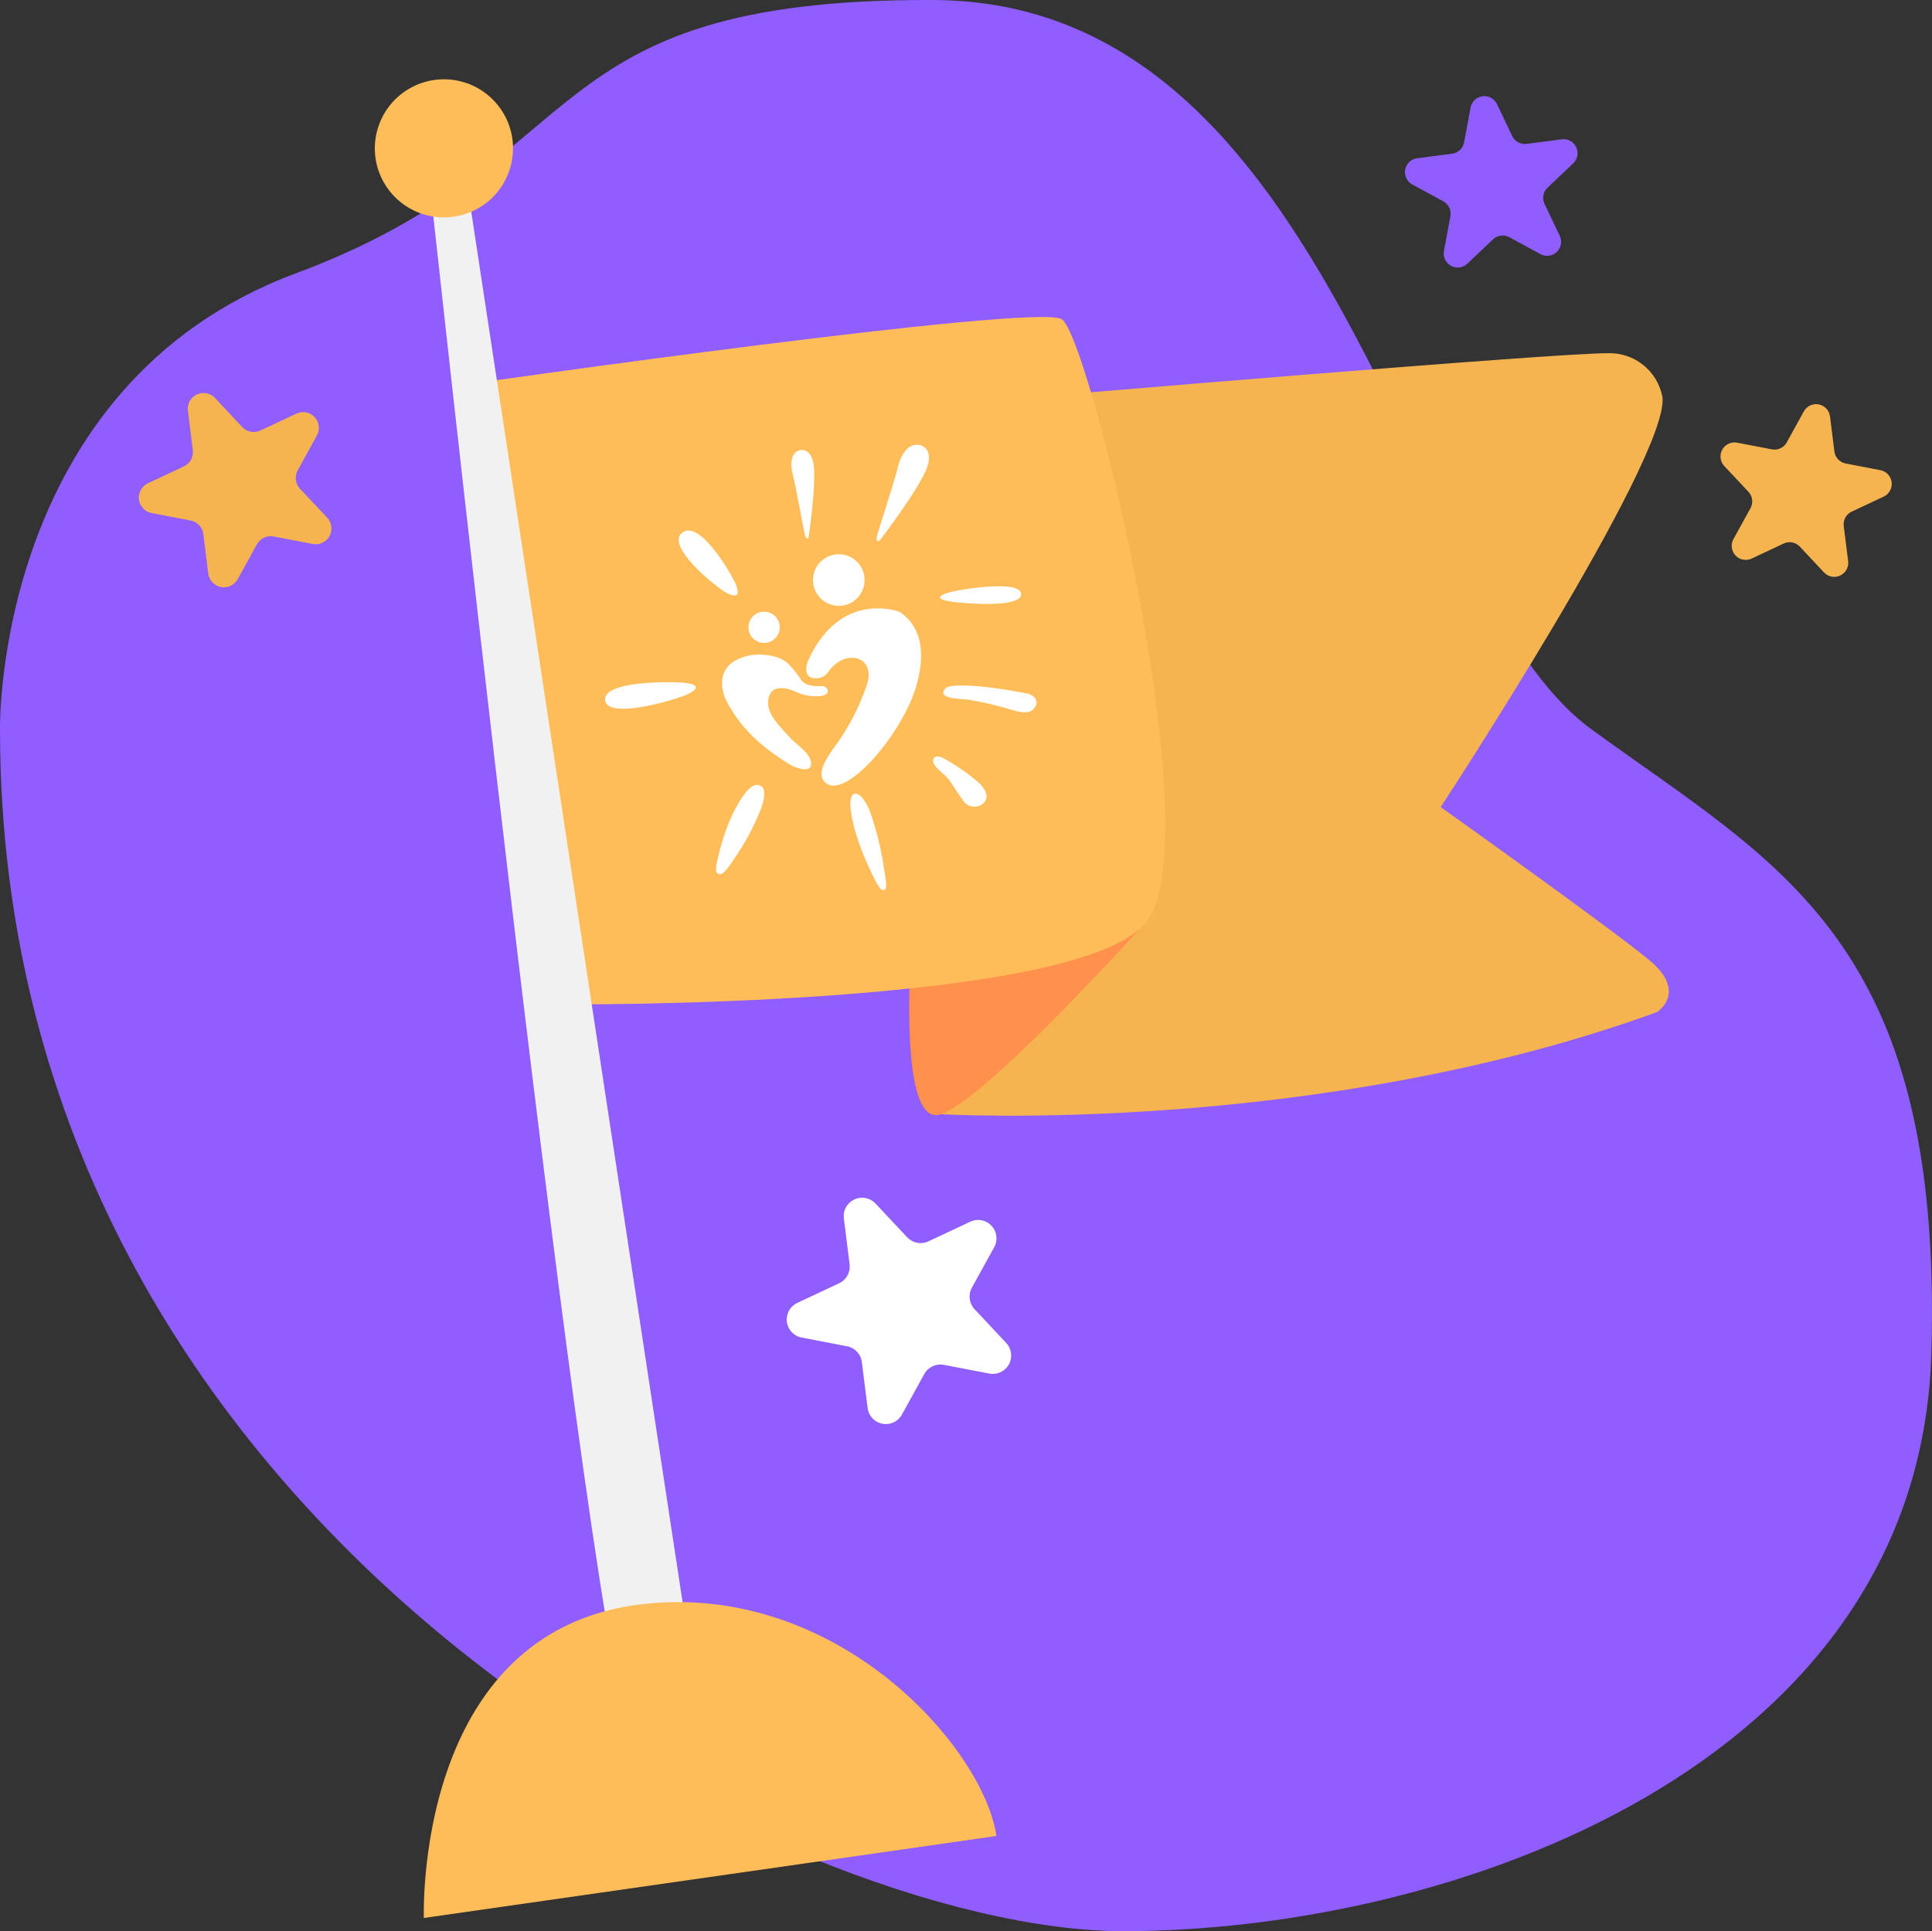
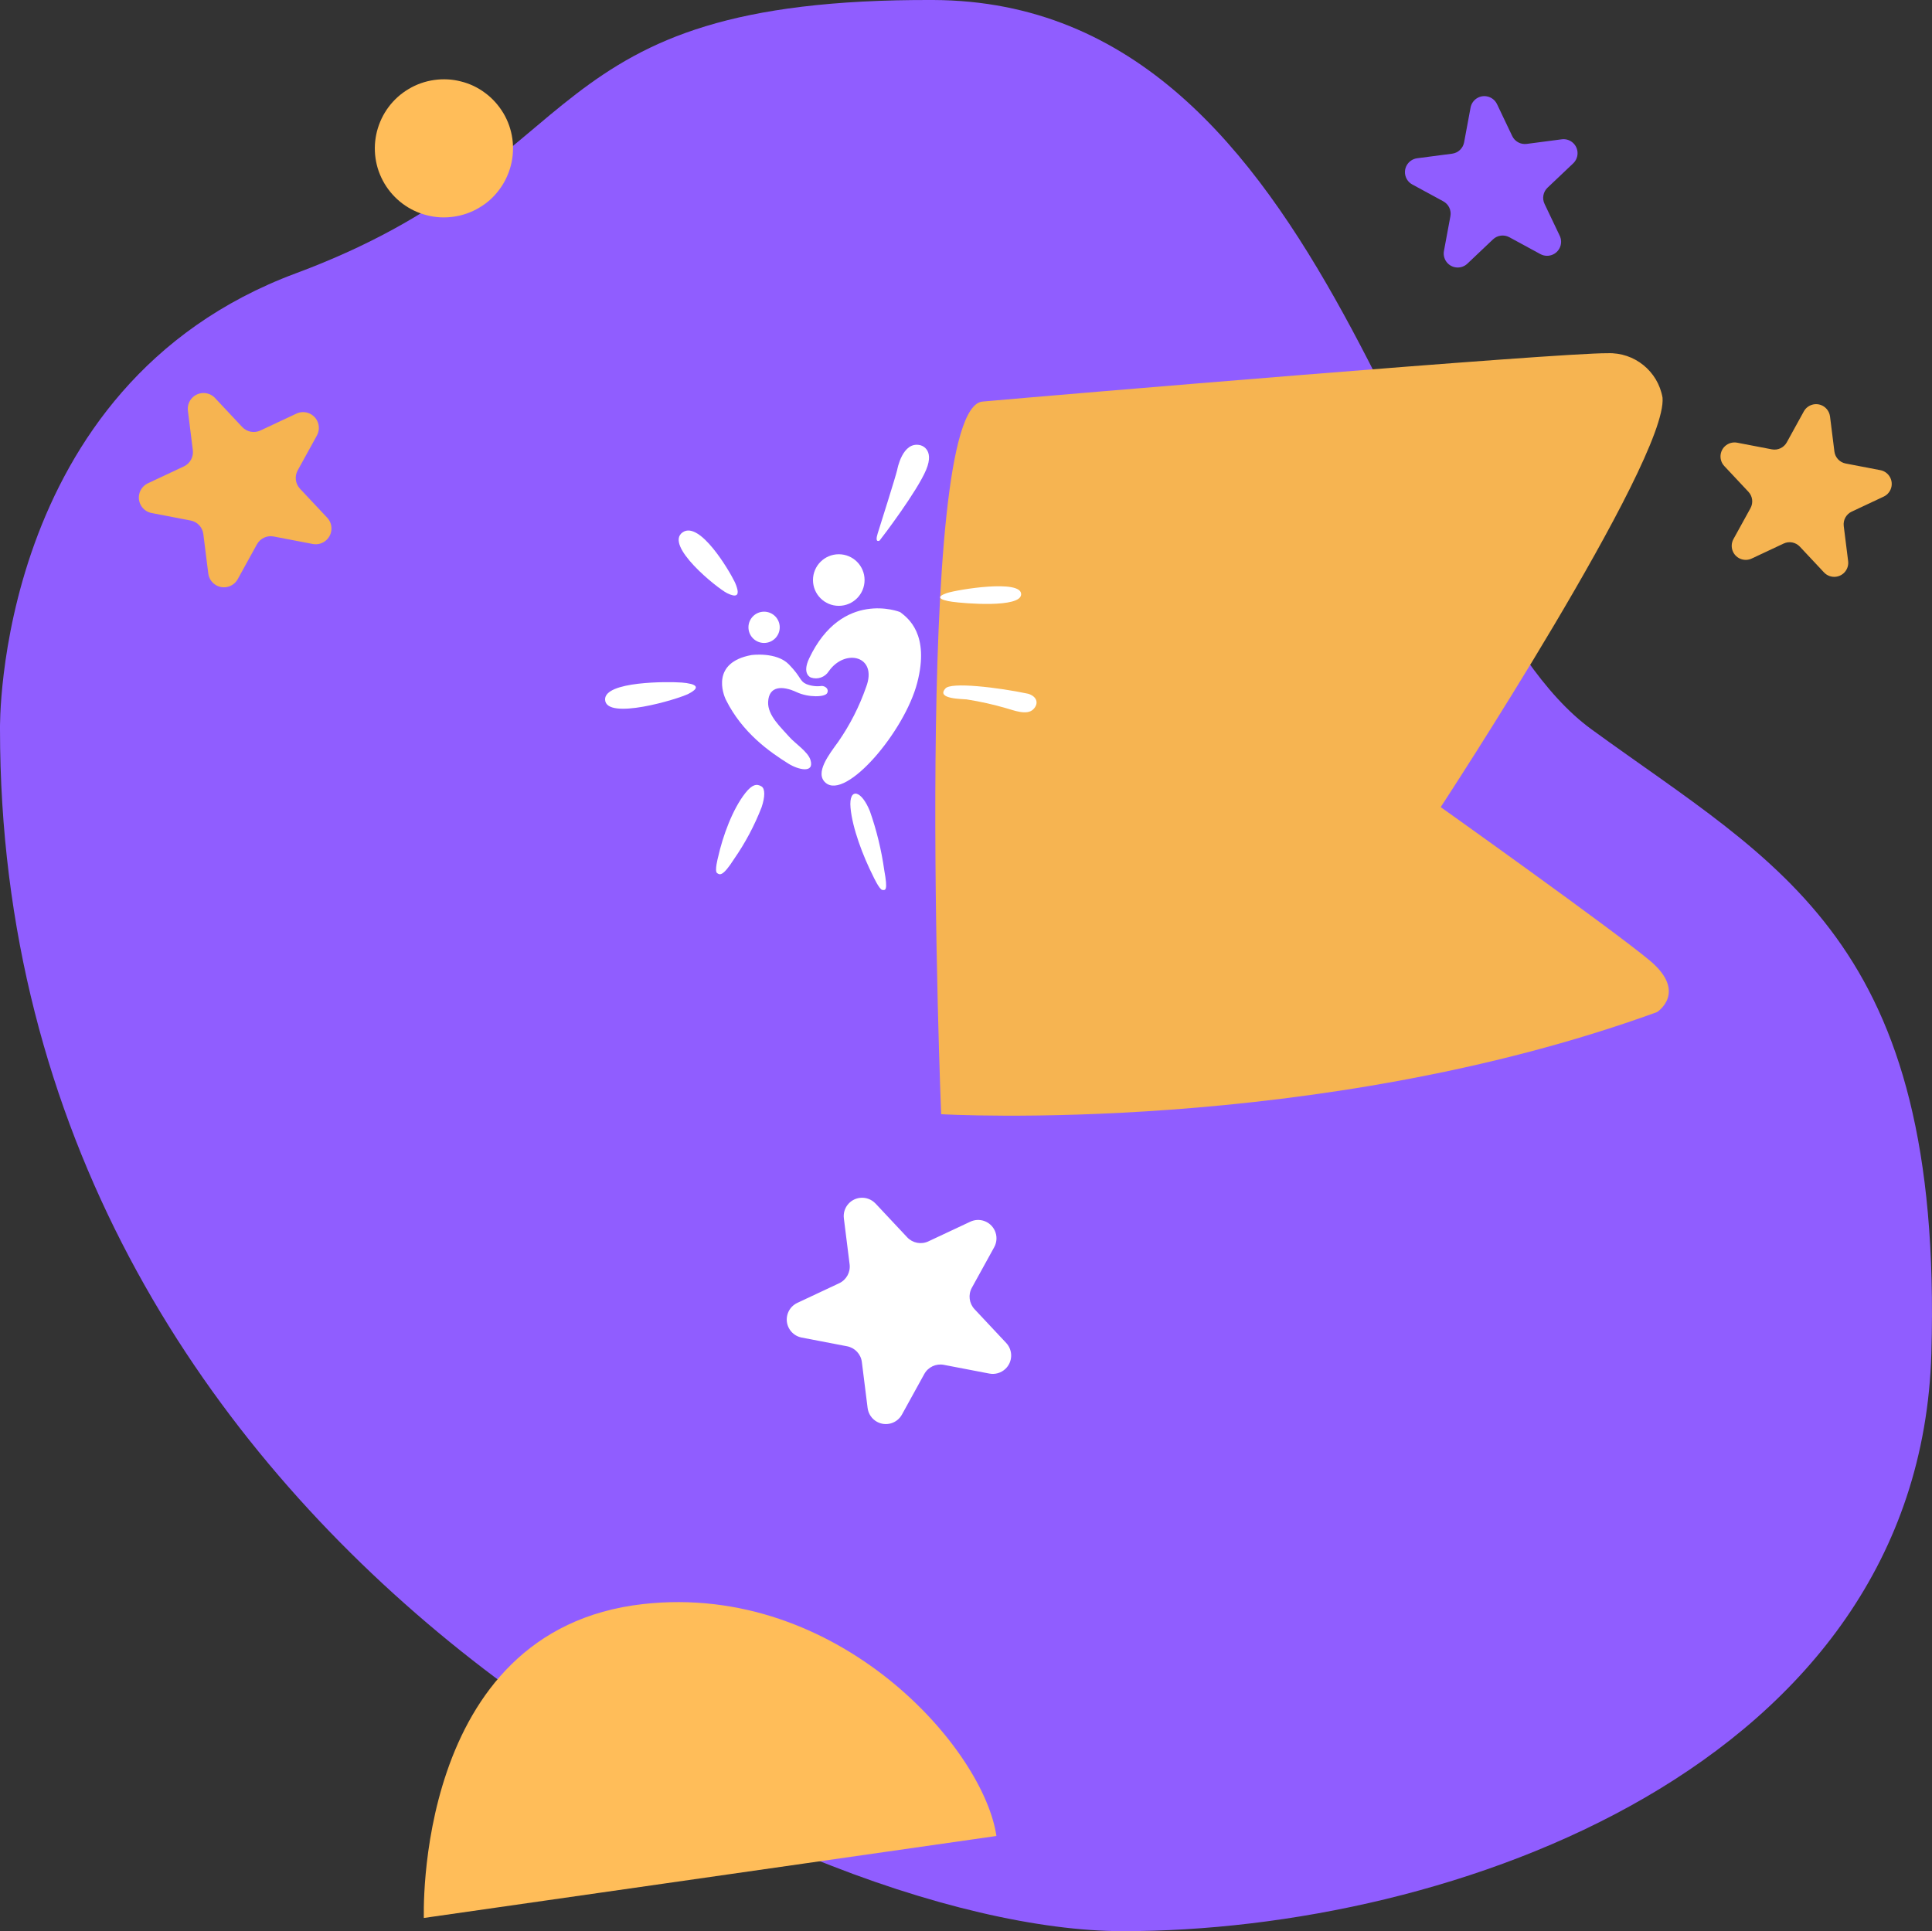
<svg xmlns="http://www.w3.org/2000/svg" id="uuid-f5fcb682-0366-469f-9890-947418a2f0a1" data-name="Layer 2" viewBox="0 0 340.109 340.002">
  <rect x="0" y="0" width="340.109" height="340.002" fill="#333333" stroke="none" />
  <defs>
    <style> .uuid-f8192b9d-1a14-494f-9fba-28962c21a90c { clip-path: url(#uuid-98f28a0d-a503-4120-8f85-0a62baad91ba); } .uuid-c26abe25-6a3a-47fd-98cd-650b59acd42e { fill: none; } .uuid-22bfed01-66e9-4f0b-804b-5c6b2727f289 { fill: #f1f1f1; } .uuid-4f446d7b-4bc1-44fc-8810-56e93ce660b2 { fill: #905dff; } .uuid-502ffad9-7d36-442c-ada2-8dfe581a47ec { fill: #f6b451; } .uuid-e2d2e306-500f-4856-b5be-91b08a717193 { clip-path: url(#uuid-ed08c818-9acc-43da-a9aa-35f5e33036c4); } .uuid-eb5f3c94-e2fd-4179-8e62-87c5ff88d71a { fill: #ff914d; } .uuid-b6094486-10e1-46b7-8b55-7fe1554d4d5c { fill: #fff; } .uuid-e5d99da4-3a6f-420c-8a74-7b6d04feadc2 { fill: #ffbd59; } .uuid-78fbdaea-6292-4f53-816f-49838656d549 { clip-path: url(#uuid-937fa021-369b-4ff6-bb0c-e77c10959d08); } .uuid-adc66fa2-0afd-4c60-b57c-e80710ea1b77 { clip-path: url(#uuid-4483f572-0ac3-4b6f-b8b8-73fb9ee26aa0); } .uuid-fdcb7b55-7d9e-4f47-85d0-8e72e86fa0a8 { clip-path: url(#uuid-ffb62c15-f9a9-40bb-9b4d-383e42ea31d8); } .uuid-ba09c728-5de5-4544-b8c3-3ff571e1ccef { clip-path: url(#uuid-d7be4c30-2c99-404e-8d8f-029d4aefcc5d); } </style>
    <clipPath id="uuid-4483f572-0ac3-4b6f-b8b8-73fb9ee26aa0">
      <rect class="uuid-c26abe25-6a3a-47fd-98cd-650b59acd42e" width="340.109" height="340.002" />
    </clipPath>
    <clipPath id="uuid-ed08c818-9acc-43da-a9aa-35f5e33036c4">
      <rect class="uuid-c26abe25-6a3a-47fd-98cd-650b59acd42e" x="155.879" y="61.909" width="144.916" height="132.96" transform="translate(-15.893 33.663) rotate(-8.149)" />
    </clipPath>
    <clipPath id="uuid-ffb62c15-f9a9-40bb-9b4d-383e42ea31d8">
-       <rect class="uuid-c26abe25-6a3a-47fd-98cd-650b59acd42e" width="340.109" height="340.002" />
-     </clipPath>
+       </clipPath>
    <clipPath id="uuid-937fa021-369b-4ff6-bb0c-e77c10959d08">
      <rect class="uuid-c26abe25-6a3a-47fd-98cd-650b59acd42e" x="63.59" y="13.994" width="28.289" height="25.803" transform="translate(-3.027 11.289) rotate(-8.148)" />
    </clipPath>
    <clipPath id="uuid-d7be4c30-2c99-404e-8d8f-029d4aefcc5d">
      <polygon class="uuid-c26abe25-6a3a-47fd-98cd-650b59acd42e" points="67.043 287.941 74.173 337.741 176.966 323.021 166.811 249.814 67.043 287.941" />
    </clipPath>
    <clipPath id="uuid-98f28a0d-a503-4120-8f85-0a62baad91ba">
      <rect class="uuid-c26abe25-6a3a-47fd-98cd-650b59acd42e" width="340.109" height="340.002" />
    </clipPath>
  </defs>
  <g id="uuid-4bbd0561-4440-4a49-9e8a-2f84e7e44b9f" data-name="Layer 1">
    <g id="uuid-195faf55-8538-4071-bff1-121f22471b99" data-name="Group 95">
      <g class="uuid-adc66fa2-0afd-4c60-b57c-e80710ea1b77">
        <g id="uuid-2246c593-5386-4d9a-a969-32cf67fa7074" data-name="Group 94">
          <path id="uuid-43abecaa-f89a-40ca-93d1-b728128e88a1" data-name="Path 77" class="uuid-4f446d7b-4bc1-44fc-8810-56e93ce660b2" d="M0,128.388s-1.1-60.473,52.06-80.26C105.22,28.341,93.143-.269,164.267,0c71.124.269,82.921,104.365,115.87,128.386,32.949,24.021,61.963,37.039,59.863,109.853-2.1,72.814-84.676,101.831-142.439,101.761S0,270.333,0,128.388" />
        </g>
      </g>
    </g>
    <g id="uuid-1cf3bd01-fc31-4e6e-b57e-4125bdf817ac" data-name="Group 97">
      <g class="uuid-e2d2e306-500f-4856-b5be-91b08a717193">
        <g id="uuid-d8ae7901-86c3-403d-b7e3-d7dc0db3958b" data-name="Group 96">
          <path id="uuid-ec687ac4-f540-48a9-b763-cf81373dcf52" data-name="Path 78" class="uuid-502ffad9-7d36-442c-ada2-8dfe581a47ec" d="M165.683,196.168s65.946,3.852,126.026-17.98c0,0,5.43-3.479-1.3-9.09s-36.788-26.998-36.788-26.998c0,0,39.979-61.024,39.052-72.088-.811-4.662-4.945-8.005-9.673-7.824-8.575-.09-97.7,7.4-110.045,8.513s-7.274,125.467-7.274,125.467" />
        </g>
      </g>
    </g>
    <g id="uuid-b5bcca0f-1cbf-49bb-9d83-80348645b352" data-name="Group 99">
      <g class="uuid-fdcb7b55-7d9e-4f47-85d0-8e72e86fa0a8">
        <g id="uuid-de407b6a-81ed-43b5-a03d-6b30080971fc" data-name="Group 98">
          <path id="uuid-5606b99d-168b-413f-bc6f-60c5c7deda23" data-name="Path 79" class="uuid-eb5f3c94-e2fd-4179-8e62-87c5ff88d71a" d="M202.048,161.992s-28,31.226-36.365,34.176-4.927-34.4-4.927-34.4l41.292.224Z" />
          <path id="uuid-910f96ed-b096-4950-a5ba-25cb1d5345c6" data-name="Path 80" class="uuid-e5d99da4-3a6f-420c-8a74-7b6d04feadc2" d="M84.061,67.411s98.046-14.04,102.839-11.221,26.088,90.192,15.15,105.8-103.616,14.839-103.616,14.839l-14.373-109.418Z" />
          <path id="uuid-61e23c4e-1b05-4eec-a202-94596f4e0c0d" data-name="Path 81" class="uuid-22bfed01-66e9-4f0b-804b-5c6b2727f289" d="M80.675,22.249l42.849,281.951s-4.92,8.6-12.044,1.725S74.648,23.112,74.648,23.112l6.027-.863Z" />
        </g>
      </g>
    </g>
    <g id="uuid-23343b60-776c-4740-84cb-ab8c01cd11a7" data-name="Group 101">
      <g class="uuid-78fbdaea-6292-4f53-816f-49838656d549">
        <g id="uuid-ba8551eb-6061-4e8a-b873-92be96d859ef" data-name="Group 100">
          <path id="uuid-2966e44a-e49e-4f7a-8baa-25aeac35bf25" data-name="Path 82" class="uuid-e5d99da4-3a6f-420c-8a74-7b6d04feadc2" d="M90.193,24.4c.111.786.144,1.581.1,2.374-.041.798-.163,1.59-.364,2.363-.2.771-.475,1.52-.819,2.238-.34.722-.755,1.406-1.237,2.041-.474.638-1.01,1.227-1.6,1.759-.594.532-1.241,1.001-1.931,1.4-.681.411-1.404.75-2.155,1.012-1.508.527-3.104.756-4.7.674-.795-.043-1.583-.166-2.353-.367-1.547-.391-3.002-1.086-4.278-2.044-.638-.479-1.227-1.019-1.76-1.612-.531-.593-1.005-1.235-1.413-1.919-.404-.687-.743-1.409-1.013-2.159-.527-1.505-.755-3.099-.67-4.692.047-.798.17-1.589.365-2.364.203-.77.477-1.519.818-2.238.344-.719.759-1.403,1.237-2.041.957-1.278,2.158-2.353,3.533-3.163.682-.409,1.404-.748,2.155-1.012,1.508-.528,3.104-.756,4.7-.673.795.04,1.583.163,2.352.366.775.191,1.528.461,2.248.806.716.345,1.396.76,2.03,1.239.642.475,1.232,1.015,1.762,1.612.529.594,1.003,1.236,1.413,1.918.41.686.749,1.412,1.014,2.166.264.753.454,1.529.566,2.319" />
        </g>
      </g>
    </g>
    <g id="uuid-c5ced19d-e63d-490c-a0e9-ed76f476c0b0" data-name="Group 103">
      <g class="uuid-ba09c728-5de5-4544-b8c3-3ff571e1ccef">
        <g id="uuid-1c596c3d-75ac-4f4c-a056-9825fb7fbc09" data-name="Group 102">
          <path id="uuid-69a6b59e-e2bd-4284-bf89-4d6d64f1b87e" data-name="Path 83" class="uuid-e5d99da4-3a6f-420c-8a74-7b6d04feadc2" d="M175.455,323.534l-100.835,14.439s-2.036-51.014,38.6-55.562c34.422-3.857,60.22,25.6,62.23,41.123" />
        </g>
      </g>
    </g>
    <g id="uuid-f7db267d-9b82-4df8-9f97-d609723738d0" data-name="Group 105">
      <g class="uuid-f8192b9d-1a14-494f-9fba-28962c21a90c">
        <g id="uuid-d0bd1872-d02a-4a10-b468-13e1a63f61b7" data-name="Group 104">
          <path id="uuid-f5922efd-6e88-4b8c-8b31-f2e751ab65d5" data-name="Path 85" class="uuid-4f446d7b-4bc1-44fc-8810-56e93ce660b2" d="M263.536,18.336l2.674,5.614c.46.965,1.489,1.525,2.549,1.386l6.165-.809c1.352-.177,2.59.776,2.767,2.127.102.782-.176,1.566-.748,2.11l-4.513,4.279c-.776.735-.99,1.886-.531,2.851l2.675,5.615c.586,1.23.064,2.702-1.166,3.288-.713.34-1.546.317-2.24-.06l-5.464-2.97c-.939-.51-2.1-.358-2.876.377l-4.513,4.279c-.989.938-2.55.896-3.488-.092-.544-.573-.78-1.373-.635-2.15l1.136-6.114c.196-1.051-.308-2.108-1.247-2.619l-5.464-2.97c-1.197-.65-1.641-2.148-.99-3.345.377-.695,1.064-1.166,1.848-1.269l6.166-.808c1.059-.141,1.907-.949,2.1-2l1.137-6.114c.249-1.34,1.536-2.224,2.876-1.975.777.144,1.437.652,1.777,1.365" />
          <path id="uuid-db5f1071-debe-4b5c-9a35-9e302498a2cd" data-name="Path 86" class="uuid-502ffad9-7d36-442c-ada2-8dfe581a47ec" d="M322.156,73.319l.772,6.171c.133,1.061.934,1.915,1.984,2.116l6.107,1.172c1.338.258,2.214,1.552,1.957,2.89-.149.775-.66,1.431-1.374,1.767l-5.63,2.642c-.968.454-1.533,1.479-1.4,2.54l.772,6.17c.17,1.352-.789,2.585-2.141,2.755-.784.098-1.567-.185-2.107-.761l-4.252-4.538c-.731-.78-1.881-1.001-2.849-.547l-5.63,2.642c-1.234.578-2.704.046-3.282-1.188-.335-.714-.308-1.546.073-2.237l3-5.446c.516-.936.371-2.098-.36-2.878l-4.252-4.538c-.932-.995-.881-2.557.114-3.488.576-.54,1.376-.771,2.152-.623l6.107,1.173c1.05.201,2.11-.296,2.626-1.232l3-5.447c.657-1.193,2.158-1.628,3.351-.971.692.381,1.16,1.071,1.258,1.856" />
          <path id="uuid-b384643d-99b7-45f7-abd1-db58d0d5e37b" data-name="Path 87" class="uuid-b6094486-10e1-46b7-8b55-7fe1554d4d5c" d="M154.125,211.889l5.574,5.949c.958,1.023,2.465,1.312,3.734.717l7.38-3.463c1.618-.759,3.544-.062,4.302,1.555.44.937.404,2.028-.095,2.935l-3.935,7.139c-.677,1.227-.486,2.75.472,3.773l5.574,5.949c1.222,1.303,1.156,3.349-.147,4.571-.756.709-1.806,1.013-2.823.817l-8.006-1.536c-1.376-.265-2.767.387-3.443,1.615l-3.935,7.139c-.862,1.565-2.828,2.134-4.393,1.273-.908-.5-1.521-1.405-1.649-2.433l-1.013-8.089c-.174-1.39-1.224-2.51-2.6-2.774l-8.006-1.537c-1.754-.342-2.898-2.04-2.557-3.794.197-1.01.862-1.866,1.793-2.306l7.38-3.463c1.269-.595,2.01-1.939,1.836-3.33l-1.013-8.089c-.221-1.773,1.037-3.389,2.81-3.61,1.027-.128,2.052.243,2.76.997" />
          <path id="uuid-629db46e-1bf9-4ea7-89fc-c42cedc8b9ac" data-name="Path 88" class="uuid-502ffad9-7d36-442c-ada2-8dfe581a47ec" d="M37.856,70.079l4.783,5.1c.822.878,2.116,1.126,3.205.615l6.333-2.971c1.387-.652,3.04-.056,3.692,1.331.378.805.348,1.742-.082,2.521l-3.377,6.132c-.582,1.052-.42,2.359.4,3.238l4.79,5.105c1.048,1.118.991,2.874-.127,3.922-.648.608-1.549.868-2.421.701l-6.871-1.318c-1.181-.227-2.373.333-2.954,1.386l-3.377,6.126c-.741,1.342-2.43,1.829-3.772,1.088-.778-.43-1.304-1.206-1.413-2.088l-.869-6.941c-.149-1.193-1.05-2.155-2.231-2.381l-6.87-1.319c-1.506-.289-2.492-1.744-2.202-3.25.168-.872.742-1.612,1.546-1.989l6.333-2.971c1.089-.511,1.725-1.665,1.575-2.858l-.869-6.941c-.19-1.521.889-2.909,2.41-3.099.882-.11,1.763.208,2.37.856" />
          <path id="uuid-a4b03d25-6d33-4357-873a-f72f25f08870" data-name="Path 89" class="uuid-b6094486-10e1-46b7-8b55-7fe1554d4d5c" d="M142.75,119.285c1.18.409,2.486-.05,3.15-1.108,2.862-4.078,8.652-2.717,6.576,2.773-1.191,3.422-2.842,6.666-4.908,9.642-1.6,2.216-4.213,5.521-2.222,7.229,3.6,3.09,13.9-9.039,16.122-17.609s-1.634-11.386-2.964-12.418c-.159-.124-10.295-4-16.043,8.089-1.354,2.843.289,3.4.289,3.4" />
          <path id="uuid-74b40774-3129-47f5-a991-2b11239752c6" data-name="Path 90" class="uuid-b6094486-10e1-46b7-8b55-7fe1554d4d5c" d="M132.278,115.331s4.4-.618,6.606,1.652,1.854,2.893,3.027,3.442c.872.353,1.82.472,2.752.344.55,0,1.312.481.961,1.237s-3.3.825-5.36-.136c-2.57-1.194-4.921-1.111-5.044,1.725-.1,2.389,2.3,4.512,3.721,6.135.986,1.13,3.295,2.619,3.732,4.066.749,2.456-2.2,1.7-3.856.666-3.354-2.094-8.12-5.437-11.009-11.216-.541-1.076-2.616-6.609,4.47-7.915" />
          <path id="uuid-582a4f45-11e5-41b6-b8b1-95a521f72798" data-name="Path 91" class="uuid-b6094486-10e1-46b7-8b55-7fe1554d4d5c" d="M152.2,102.119c.002,2.508-2.029,4.543-4.537,4.545-2.508.002-4.543-2.029-4.545-4.537-.002-2.508,2.029-4.543,4.537-4.545h.003c2.506-.002,4.54,2.028,4.542,4.534v.003" />
          <path id="uuid-0389e94e-df28-4180-a87e-a02e0a229d05" data-name="Path 92" class="uuid-b6094486-10e1-46b7-8b55-7fe1554d4d5c" d="M137.264,110.444c.001,1.52-1.231,2.754-2.751,2.755-1.52.001-2.754-1.231-2.755-2.751s1.231-2.754,2.751-2.755c.003,0,.006,0,.009,0,1.517.004,2.745,1.234,2.746,2.751" />
          <path id="uuid-79097c8f-db66-4da4-b3a7-2739975126c0" data-name="Path 93" class="uuid-b6094486-10e1-46b7-8b55-7fe1554d4d5c" d="M121.685,120.427c-.546-.137-1.103-.223-1.665-.256-2.4-.181-13.647-.257-13.5,3.019.165,3.7,12.828-.076,14.714-1.052,1.8-.925,1.413-1.438.454-1.711" />
          <path id="uuid-71dcbb20-53ab-4dba-b357-8543fccddf36" data-name="Path 94" class="uuid-b6094486-10e1-46b7-8b55-7fe1554d4d5c" d="M166.18,105.643c.475.141.96.243,1.452.305,2.111.3,12.041,1.128,12.131-1.3.1-2.733-11.341-.82-13.072-.234-1.648.556-1.342.962-.511,1.225" />
          <path id="uuid-22a7a19c-f85d-4d59-91b7-c84d01cf2d96" data-name="Path 95" class="uuid-b6094486-10e1-46b7-8b55-7fe1554d4d5c" d="M129.813,103.793c-.117-.496-.292-.975-.522-1.43-.945-1.95-6.087-10.661-9.09-8.663-3.384,2.268,6.014,9.839,7.8,10.735,1.708.849,2.007.264,1.814-.642" />
          <path id="uuid-e5e30a47-2be7-44f2-ad6f-fc2b8ee68094" data-name="Path 96" class="uuid-b6094486-10e1-46b7-8b55-7fe1554d4d5c" d="M166.407,121.25c.825-1.245,9.426-.208,14.582.891,1.456.432,1.99,1.623.931,2.721-1.118,1.169-3.568.159-4.781-.171-2.297-.67-4.635-1.19-7-1.557-.594-.083-5.389-.027-3.734-1.884" />
          <path id="uuid-cd88ebda-e507-458e-ba9d-77525ff0cca9" data-name="Path 97" class="uuid-b6094486-10e1-46b7-8b55-7fe1554d4d5c" d="M157.945,82.717s.891-5.091,4.059-4.337c0,0,2.614.553,1.032,4.337s-7.636,11.765-8.191,12.453c0,0-.9.552-.341-1.24s3.094-9.768,3.441-11.213" />
-           <path id="uuid-8f27314b-f222-4849-ac8f-c636c834de43" data-name="Path 98" class="uuid-b6094486-10e1-46b7-8b55-7fe1554d4d5c" d="M139.677,84.021s-1.348-4.2,1.186-4.769c0,0,2.068-.529,2.419,2.926s-.821,11.725-.946,12.448c0,0-.414.741-.723-.818s-1.615-8.563-1.936-9.787" />
-           <path id="uuid-253e5c84-8c0b-4358-8c3e-c447c4122916" data-name="Path 99" class="uuid-b6094486-10e1-46b7-8b55-7fe1554d4d5c" d="M164.412,133.442s.428-.639,1.714.071c2.253,1.228,4.362,2.704,6.288,4.4,0,0,2.4,2.157.569,3.622-1.028.798-2.508.612-3.306-.415-.072-.093-.137-.19-.194-.293-1.33-1.745-2.184-3.481-3.145-4.33-.906-.8-2.575-2.057-1.93-3.051" />
          <path id="uuid-c38694fc-7b75-4822-afa4-2aadc079444e" data-name="Path 100" class="uuid-b6094486-10e1-46b7-8b55-7fe1554d4d5c" d="M134.058,138.46c-.848-.527-1.658-.342-2.841,1.15-2.263,2.86-3.986,7.6-4.816,11.344,0,0-.646,2.394-.173,2.753s1.011.647,3.006-2.48c1.97-2.836,3.595-5.896,4.843-9.116.605-1.8.633-3.251-.019-3.651" />
          <path id="uuid-d2982096-6355-493d-829a-7102a40ca1f5" data-name="Path 101" class="uuid-b6094486-10e1-46b7-8b55-7fe1554d4d5c" d="M150.841,139.761c-.765-.22-1.288.583-1.114,2.456.324,3.59,2.179,8.476,3.99,12.061,0,0,1.082,2.351,1.614,2.407s1.005.19.332-3.485c-.495-3.532-1.34-7.006-2.522-10.371-.737-1.833-1.615-2.868-2.3-3.068" />
        </g>
      </g>
    </g>
  </g>
</svg>